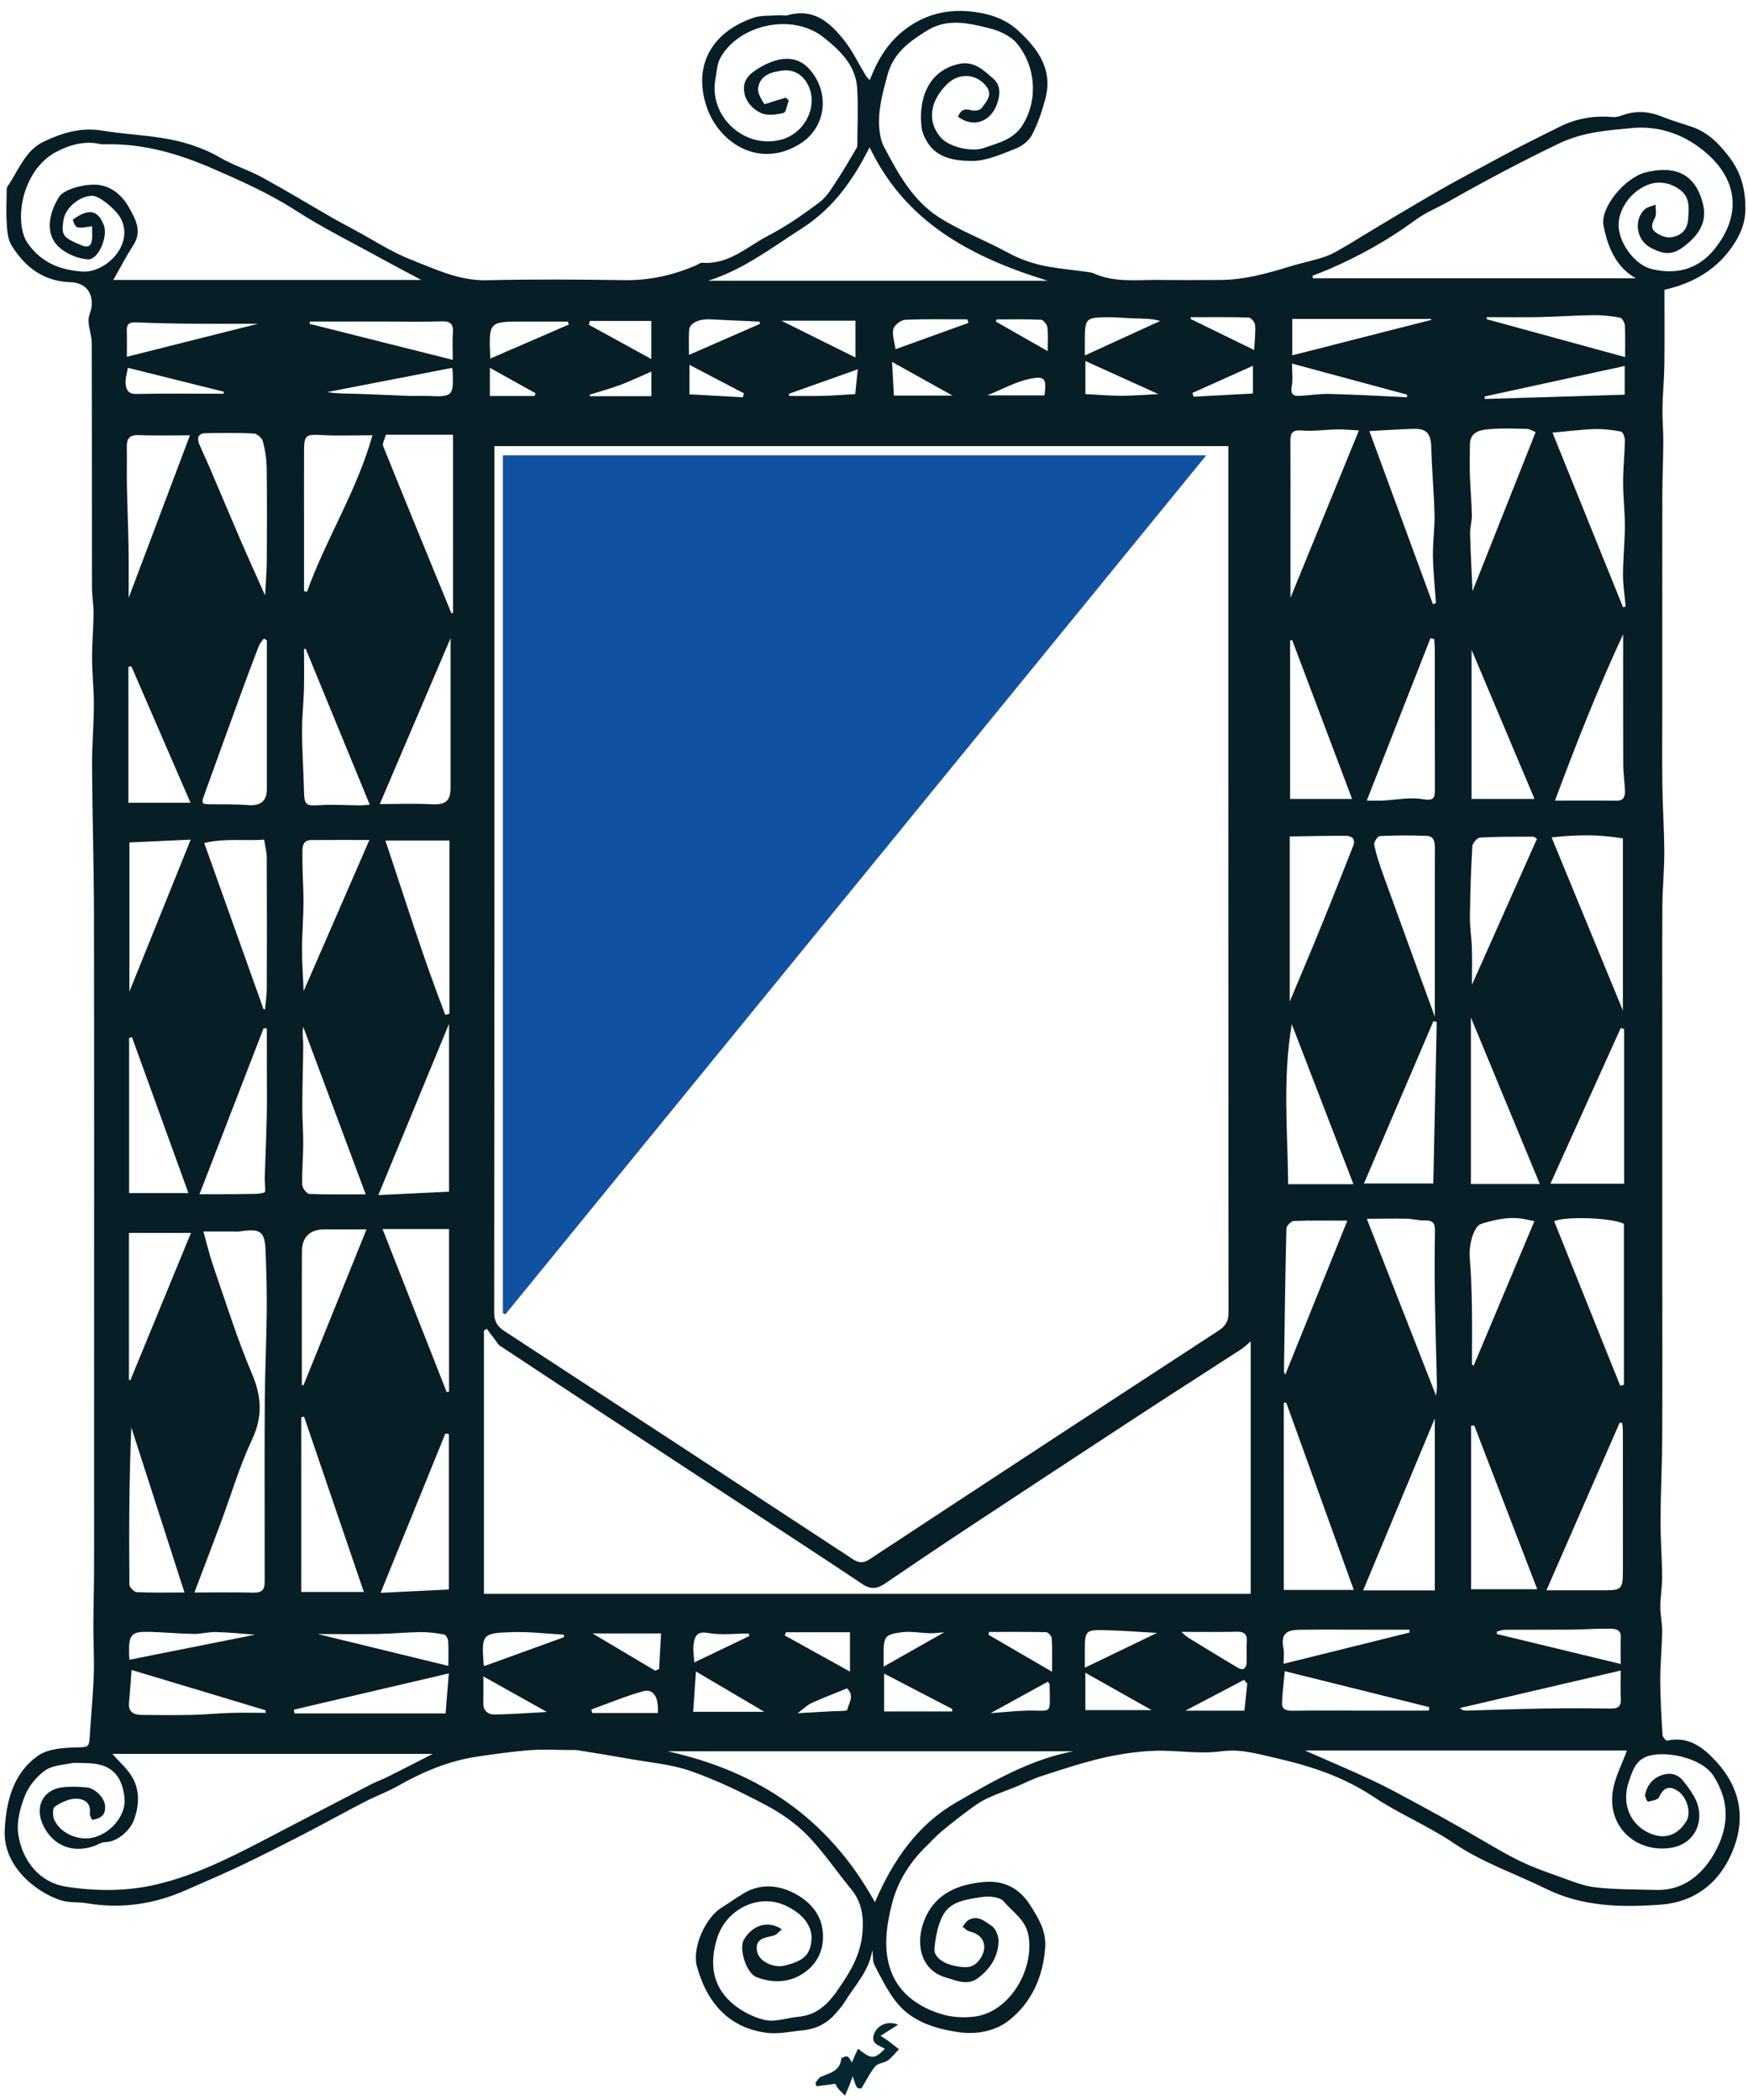
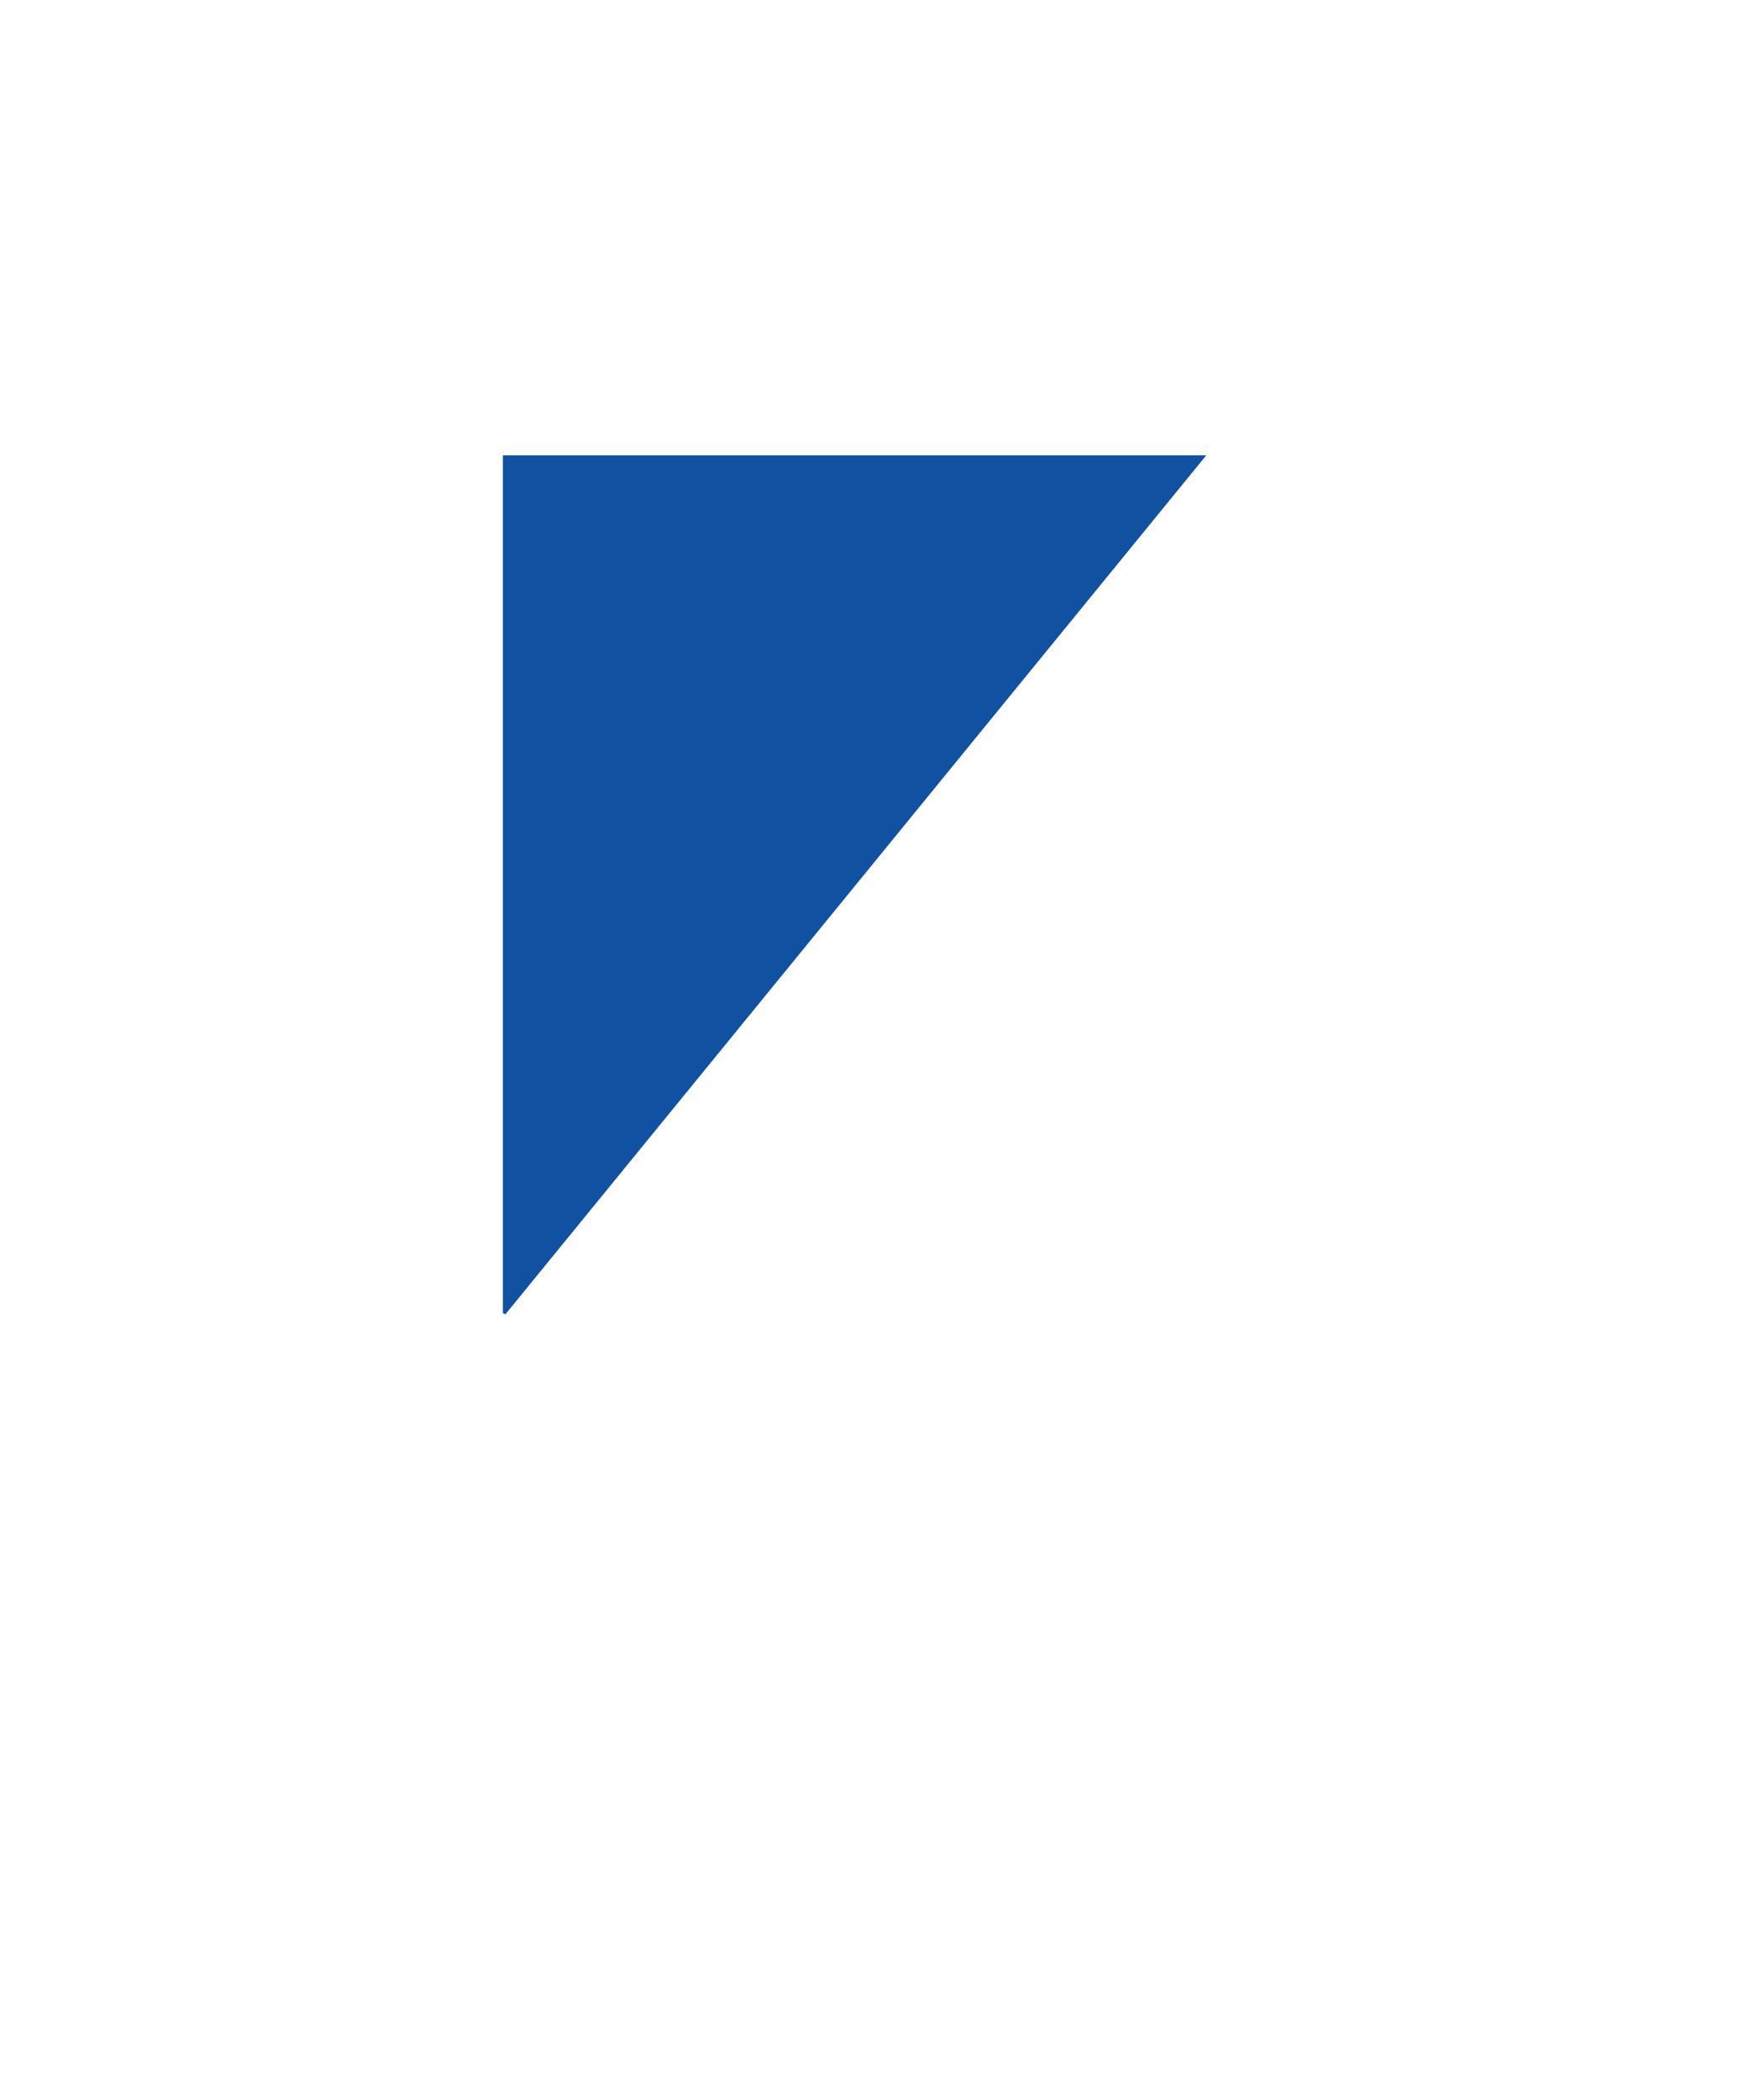
<svg xmlns="http://www.w3.org/2000/svg" width="100%" height="100%" viewBox="0 0 3330 4000" version="1.1" xml:space="preserve" style="fill-rule:evenodd;clip-rule:evenodd;stroke-linejoin:round;stroke-miterlimit:2;">
  <g>
-     <path d="M1989.86,753.133c3.926,-32.254 1.238,-37.6 -28.962,-31.321c-25.971,5.401 -50.204,19.18 -80.329,31.321l109.291,0Zm-470.504,2510.14c25.767,-1.463 46.225,-2.571 66.671,-3.809c9.779,-0.591 27.475,0.13 27.975,-2.425c2.517,-12.77 14.921,-26.766 -0.454,-41.062c-22.267,9.096 -45.05,17.742 -67.2,27.783c-8.296,3.763 -15.129,10.771 -26.992,19.513Zm-586.133,-2562.65l-0,53.662l85.358,0c0.521,-1.77 1.042,-3.545 1.563,-5.325c-27.463,-15.27 -54.925,-30.541 -86.921,-48.337Zm190.017,51.229c0.15,0.934 0.3,1.871 0.454,2.8l117.167,0l-0,-46.929c-21.559,9.371 -39.83,18.225 -58.763,25.292c-19.279,7.191 -39.213,12.629 -58.858,18.837Zm763.9,2511.3c24.204,-1.796 44.541,-3.962 64.937,-4.696c54.338,-1.954 47.988,11.688 47.488,-49.946c-0.009,-1.066 -1.221,-2.12 -3.217,-5.37c-35.096,19.287 -70.233,38.595 -109.208,60.012Zm11.287,-2654.78c-0.396,1.417 -0.787,2.829 -1.183,4.246c31.996,18.225 63.991,36.454 98.571,56.15c-0,-17.913 1.171,-31.892 -0.584,-45.5c-0.691,-5.396 -7.679,-14.025 -12.129,-14.233c-28.171,-1.309 -56.442,-0.663 -84.675,-0.663Zm-471.046,2507.92c-0.275,-1.617 -0.554,-3.23 -0.829,-4.846c-26.229,-0 -53.083,3.492 -78.487,-1.092c-20.875,-3.762 -24.33,7.2 -26.55,20.229c-1.963,11.488 0.583,23.738 1.145,35.971c35.984,-17.271 70.35,-33.766 104.721,-50.262Zm-114.066,-2365.19c34.483,1.883 68.158,3.721 101.829,5.563c0.717,-2.471 1.429,-4.938 2.137,-7.405c-34.087,-17.825 -68.183,-35.649 -103.966,-54.362l-0,56.204Zm189.525,-0.962c0.187,1.341 0.375,2.683 0.562,4.025c21.425,-0 42.863,0.466 64.263,-0.134c21.346,-0.6 42.662,-2.271 61.521,-3.333c1.633,-15.775 2.912,-28.121 4.904,-47.308c-46.671,16.625 -88.963,31.687 -131.25,46.75Zm873.25,2456.53c-2.1,-2.288 -4.205,-4.575 -6.309,-6.862c-35.362,18.579 -70.733,37.162 -111.508,58.587l112.383,0c1.934,-18.396 3.684,-35.058 5.434,-51.725Zm10.783,-2509.97c-40.721,18.292 -78.029,35.05 -115.337,51.809c0.791,2.37 1.587,4.741 2.379,7.116c37.5,-2.021 74.996,-4.037 112.958,-6.079l-0,-52.846Zm-1260.48,2559.52c0.654,2.204 1.312,4.412 1.966,6.616l124.896,0c1.725,-31.037 -8.675,-46.833 -28.562,-41.287c-33.396,9.308 -65.596,22.887 -98.3,34.671Zm556.941,-81.679c39.454,-22.342 76.838,-43.504 115.479,-65.379c-10.15,0.7 -18.649,1.933 -27.12,1.737c-17.742,-0.408 -35.763,-4.029 -53.134,-1.908c-32.833,4.004 -35.229,8.337 -35.225,41.296l0,24.254Zm19.55,-2421.11l111.63,0c-40.23,-22.396 -76.059,-42.341 -115.113,-64.083c1.325,24.341 2.396,44.029 3.483,64.083Zm565.654,-149.225c-0.187,1.075 -0.374,2.15 -0.558,3.229c39.875,19.492 79.742,38.979 121.346,59.317c0.967,-20 2.863,-34.079 1.696,-47.9c-0.438,-5.192 -7.859,-13.867 -12.313,-14.004c-36.695,-1.138 -73.437,-0.642 -110.171,-0.642Zm-1226.76,2656.65c-42.287,-23.654 -80.179,-44.854 -120.925,-67.65c0,19.963 0.263,35.75 -0.079,51.525c-0.3,13.929 9.35,20.971 19.954,20.925c31.579,-0.125 63.142,-2.787 101.05,-4.8Zm803.058,-2645.78c-0.654,-2.246 -1.308,-4.488 -1.962,-6.734c-39.446,0 -78.937,-1.004 -118.304,0.821c-8.192,0.38 -20.946,10.084 -22.667,17.546c-2.683,11.65 2.263,25.063 4.079,38.488c46.138,-16.659 92.496,-33.388 138.854,-50.121Zm362.038,135.587c-46.383,-20.995 -92.388,-41.825 -139.175,-63.008l-0,63.012c23.533,1.18 46.083,3.196 68.629,3.196c22.846,0.005 45.692,-1.983 70.546,-3.2Zm-12.892,2506.68c-44.291,-24.929 -83.67,-47.095 -126.333,-71.108l-0,71.108l126.333,0Zm-746.391,-2640.35c-0.225,-1.467 -0.455,-2.934 -0.675,-4.401c-30.888,-1.4 -61.788,-2.616 -92.663,-4.27c-22.546,-1.209 -40.587,6.829 -41.462,20.408c-1.034,15.958 -0.242,32.033 -0.242,47.271c46.408,-20.279 90.725,-39.642 135.042,-59.008Zm-323.967,-5.734c-0.646,2.429 -1.296,4.854 -1.942,7.283c39.288,21.55 78.575,43.101 119.038,65.296l-0,-72.579l-117.096,0Zm1126.82,2497.08c5.962,5.058 9.096,8.495 12.904,10.833c31.637,19.4 63.229,38.883 95.212,57.696c9.888,5.816 15.855,0.65 16.284,-10.009c0.525,-13.137 -0.559,-26.354 0.345,-39.45c0.992,-14.425 -4.416,-19.671 -19.037,-19.329c-34,0.8 -68.025,0.259 -105.708,0.259Zm-183.775,68.262c46.975,-22.654 90.946,-43.854 137.433,-66.271c-37.067,-1.996 -70.871,-4.817 -104.708,-5.35c-30.342,-0.475 -32.721,3.142 -32.725,34.529l-0,37.092Zm-62.546,7.621c-0,-23.229 0.625,-43.484 -0.504,-63.638c-0.238,-4.233 -6.838,-11.52 -10.646,-11.616c-36.221,-0.888 -72.471,-0.53 -108.713,-0.53c-0.454,1.763 -0.9,3.526 -1.354,5.288c38.584,22.438 77.167,44.875 121.217,70.496Zm-875.375,-72.963c42.417,25.205 80.9,48.071 119.387,70.942c2.5,-1.037 5.004,-2.075 7.509,-3.108c1.171,-21.621 2.341,-43.242 3.67,-67.834l-130.566,0Zm685.596,148.717c-0.159,-1.604 -0.321,-3.204 -0.484,-4.808c-42.387,-22.042 -84.775,-44.084 -129.583,-67.388l0,72.196l130.067,-0Zm-1388.4,-2509.98c0.125,-1.292 0.259,-2.583 0.384,-3.879c-60.767,-15.125 -121.529,-30.259 -182.742,-45.505c-1.6,10.021 -5.05,20.146 -4.283,29.946c0.837,10.738 4.221,20.188 20.166,19.871c55.471,-1.112 110.98,-0.433 166.475,-0.433Zm1071.55,2359.08c-0.87,1.987 -1.737,3.979 -2.608,5.966c40.458,22.43 80.925,44.863 124.346,68.93l-0,-74.896l-121.738,-0Zm-176.962,151.446l135.467,-0c-44.988,-26.509 -86.071,-50.717 -130.246,-76.755c-1.925,28.313 -3.53,51.867 -5.221,76.755Zm-245.713,-142.221c-0.345,-1.559 -0.7,-3.117 -1.045,-4.675c-31.855,-1.763 -63.767,-5.684 -95.551,-4.817c-60.374,1.654 -60.9,3.408 -56.866,62.325c0.029,0.454 0.637,0.867 1.675,2.2c50.379,-18.267 101.083,-36.65 151.787,-55.033Zm413.638,-2507.48c51.825,25.741 97.492,48.433 141.216,70.154l0,-70.154l-141.216,-0Zm578.221,66.2c49.508,-22.634 96.571,-44.154 143.645,-65.675c-17.17,-4.779 -33.254,-4.471 -49.32,-4.867c-16.134,-0.4 -32.259,-2.221 -48.384,-2.171c-44.891,0.142 -45.946,1.458 -45.941,45.875l-0,26.838Zm-1132.58,5.946c51.388,-22.255 100.459,-43.509 149.53,-64.763c-0.617,-1.9 -1.229,-3.8 -1.846,-5.7l-84.804,0c-66.171,0 -66.171,0 -62.88,70.463Zm-687.537,2478.47c82.237,-16.379 162.379,-32.35 239.417,-47.691c-22.467,-1.642 -48.263,-4.334 -74.113,-5.088c-14.221,-0.408 -28.55,3.763 -42.796,3.554c-26.837,-0.404 -53.637,-2.854 -80.475,-3.779c-38.737,-1.337 -43.441,3.529 -42.725,41.992c0.067,3.404 0.421,6.804 0.692,11.012Zm614.787,-2460.77c-79.666,15.466 -158.779,30.829 -237.895,46.187c18.95,3.179 37.575,2.713 56.166,3.279c33.009,1.013 65.992,2.792 99,3.955c12.521,0.445 25.092,-0.392 37.605,0.158c45.695,2 47.729,0.162 46.229,-44.975c-0.092,-2.679 -0.671,-5.342 -1.105,-8.604Zm1819.32,55.929c-0.183,-1.671 -0.371,-3.342 -0.558,-5.013c-71.509,-19.291 -143.021,-38.579 -218.75,-59.008c-0,17.575 1.916,30.825 -0.504,43.237c-2.8,14.346 2.079,19.05 15.07,18.284c19.142,-1.121 38.292,-4.25 57.367,-3.754c49.146,1.275 98.254,4.066 147.375,6.254Zm-1826.52,2416.51c0,-18.158 0.605,-32.616 -0.35,-46.979c-0.304,-4.558 -4.158,-12.087 -7.429,-12.696c-14.708,-2.745 -29.804,-4.829 -44.733,-4.662c-27.05,0.3 -54.067,3.058 -81.125,3.525c-37.946,0.658 -75.917,0.166 -115.179,0.166c83.196,20.275 164.717,40.146 248.816,60.646Zm2240.96,-2476c-90.758,19.779 -178.871,38.984 -266.992,58.188c0.204,1.558 0.404,3.116 0.608,4.675c88.759,-2.717 177.521,-5.429 266.384,-8.146l-0,-54.717Zm-409.642,2412.42c-0.204,-1.788 -0.408,-3.571 -0.616,-5.358l-78.83,-0c-43.595,-0 -87.195,-0.409 -130.783,0.154c-27.75,0.354 -35.033,10.321 -30.096,36.337c1.538,8.092 0.242,16.721 0.242,28.455c80.275,-19.921 160.179,-39.755 240.083,-59.588Zm-2443.78,-2429.94c86.162,-21.683 168.937,-42.516 250.016,-62.916c-43.087,-0 -87.162,0.308 -131.224,-0.096c-34.088,-0.317 -68.184,-1.129 -102.238,-2.533c-12.312,-0.509 -17.112,3.795 -16.692,16.012c0.55,15.838 0.138,31.704 0.138,49.533Zm2845.82,2489.89c-0,-20.283 -0.605,-35.483 0.17,-50.608c0.784,-15.309 -10.679,-16.513 -20.095,-16.629c-25.659,-0.321 -51.334,1.6 -77.013,1.833c-41.162,0.371 -82.337,-0.029 -123.508,0.258c-5.209,0.038 -10.396,2.258 -15.596,3.467c0.054,1.554 0.112,3.108 0.171,4.658c77.487,18.734 154.975,37.463 235.871,57.021Zm-360.467,-2560.25c-0.371,-0.596 -0.738,-1.187 -1.109,-1.779l-264.054,-0l0,69.375c90.996,-23.2 178.08,-45.396 265.163,-67.596Zm-2136.56,3.275c-0.279,1.442 -0.562,2.879 -0.841,4.321c90.171,22.679 180.346,45.362 272.879,68.641c-0,-19.979 -0.904,-35.887 0.25,-51.641c1.179,-16.2 -4.192,-22.213 -21.054,-21.663c-34.688,1.138 -69.438,0.342 -104.158,0.342l-147.076,0Zm2241.7,-8.333c0.071,1.295 0.142,2.583 0.217,3.879c87.625,23.996 175.25,47.996 263.45,72.154c-0,-19.933 0.658,-40.042 -0.429,-60.058c-0.3,-5.4 -5.2,-14.355 -9.188,-15.084c-16.733,-3.046 -33.945,-4.958 -50.95,-4.754c-34.525,0.421 -69.021,3 -103.545,3.717c-33.171,0.687 -66.367,0.146 -99.555,0.146Zm-384.608,2579.05c-1.983,21.633 -4.812,41.679 -5.263,61.775c-0.229,10.421 7.863,13.712 18.551,13.571c43.004,-0.571 86.02,-0.234 129.033,-0.234l131.825,0c0.412,-2.195 0.821,-4.391 1.237,-6.587c-90.633,-22.55 -181.262,-45.104 -275.383,-68.525Zm-1941.63,79.292c0.058,-1.596 0.12,-3.192 0.179,-4.788c-84.509,-25.417 -169.025,-50.833 -255.454,-76.825c-1.846,23.775 -2.988,42.892 -4.904,61.929c-1.796,17.808 8.57,23.471 23.424,23.679c32.042,0.45 64.105,0.68 96.134,-0.012c24.737,-0.534 49.429,-3.079 74.171,-3.842c22.129,-0.679 44.3,-0.141 66.45,-0.141Zm2581.58,-80.55c-104.033,24.27 -205.142,47.858 -306.254,71.445c4.708,4.925 8.554,5.013 12.396,4.909c49.825,-1.363 99.637,-3.196 149.47,-4c41.709,-0.671 83.446,-0.584 125.154,0.091c14.255,0.23 20.325,-4.166 19.459,-19.021c-0.971,-16.541 -0.225,-33.179 -0.225,-53.424Zm-2238.69,81.75c2.159,-26.675 3.954,-48.892 6.167,-76.251c-101.321,23.713 -198.259,46.4 -295.2,69.084c0.412,2.392 0.821,4.779 1.237,7.167l287.796,-0Zm-598.65,-1994.7c-1.862,0.454 -3.721,0.9 -5.583,1.35l-0,258.741l118.337,0c-38.062,-87.787 -75.408,-173.941 -112.754,-260.091Zm-3.646,335.641l0,284.084c39.363,-97.559 77.067,-191.009 116.78,-289.425c-40.93,1.87 -77.817,3.558 -116.78,5.341Zm2676.76,-82.866c-40.321,-95.534 -79.509,-188.375 -119.892,-284.054l-0,284.054l119.892,-0Zm-2677.66,826.625l0,279.904c0.925,0.212 1.846,0.425 2.767,0.637c38.696,-94.079 77.387,-188.154 115.388,-280.541l-118.155,-0Zm105.8,684.895c-35.35,-109.737 -68.304,-212.016 -101.254,-314.291c-4.308,100.383 -4.521,199.837 -3.687,299.287c0.045,5.042 8.929,14.088 14.025,14.329c29.296,1.388 58.691,0.675 90.916,0.675Zm2571.62,-707.216c-5.329,-1.125 -9.996,-2.034 -14.629,-3.096c-29.783,-6.842 -58.671,-0.667 -86.671,8.192c-14.871,4.704 -23.904,41.154 -21.788,65.079c2.713,30.529 3.492,61.271 4.025,91.937c0.642,37.034 0.155,74.08 0.155,111.125c1.112,0.509 2.22,1.021 3.337,1.53c38.35,-91.18 76.7,-182.359 115.571,-274.767Zm-356.292,-1.075c-38.545,-0 -70.37,-0.654 -102.112,0.671c-5.059,0.212 -13.867,9.233 -13.996,14.35c-2.233,90.425 -3.425,180.866 -4.633,271.312c-0.042,3.109 2.133,6.25 2.433,7.075c38.825,-96.296 77.833,-193.029 118.308,-293.408Zm-2207.82,-52.463c-35.954,-99.295 -71.75,-198.15 -107.546,-297c-1.804,0.571 -3.604,1.134 -5.409,1.7l0,295.3l112.955,0Zm2568.99,-674.72c-1.954,-1.138 -4.771,-4.205 -7.583,-4.196c-33.6,0.075 -67.238,-0.146 -100.746,1.783c-5.429,0.312 -14.396,10.45 -14.746,16.454c-2.6,44.767 -4.025,89.629 -4.558,134.479c-0.234,19.809 3.05,39.634 3.671,59.48c0.687,22.008 0.158,44.05 0.158,69.887c42.333,-95.021 82.904,-186.087 123.804,-277.887Zm-2349.39,289.874c41.75,-95.983 83.05,-190.937 125.133,-287.691c-37.512,-0 -74.1,-0.275 -110.679,0.112c-18.663,0.196 -16.704,16.346 -16.875,27.088c-0.479,30.446 2.137,60.929 2.05,91.391c-0.088,30.017 -2.779,60.021 -2.863,90.034c-0.066,25.204 1.975,50.416 3.234,79.066Zm-3.513,750.75c1.079,-0.045 2.158,-0.095 3.233,-0.145c39.659,-98.046 79.317,-196.092 119.996,-296.65c-29.6,-0 -55.175,-0.088 -80.75,0.025c-26.666,0.112 -42.166,14.487 -42.312,41.583c-0.454,85.058 -0.167,170.125 -0.167,255.187Zm-330.029,-1499.39c38.662,-102.554 77.837,-206.479 116.829,-309.904c-36.241,-0 -67.062,0.916 -97.792,-0.35c-17.85,-0.734 -22.758,7.158 -22.462,22.971c0.454,24.241 -0.271,48.504 0.204,72.749c0.779,39.78 2.459,79.542 3.117,119.325c0.529,32.059 0.104,64.13 0.104,95.209Zm337.258,96.525c-1.021,0.325 -2.046,0.65 -3.066,0.975c-0,25.658 0.537,51.329 -0.15,76.967c-0.717,26.783 -3.846,53.541 -3.705,80.299c0.205,37.171 2.867,74.33 3.73,111.509c0.658,28.458 3.287,30.054 30.937,28.291c24.971,-1.591 50.158,0.288 75.25,0.409c6.342,0.033 12.688,-0.8 19.163,-1.25c-41.671,-101.379 -81.913,-199.288 -122.159,-297.2Zm1879.38,-16.367c-1.308,0.229 -2.62,0.463 -3.929,0.688l0,301.875l118.038,-0c-38.883,-103.105 -76.5,-202.834 -114.109,-302.563Zm463.821,-396.146c-5.579,-2.15 -11.012,-5.937 -16.541,-6.079c-23.83,-0.6 -47.821,-1.641 -71.488,0.442c-17.575,1.55 -37.1,4.858 -37.241,29.9c-0.113,19.496 -0.567,39.016 0.07,58.487c0.817,24.925 3.179,49.809 3.667,74.73c0.233,12.162 -3.608,24.412 -3.296,36.562c0.929,36.771 2.988,73.508 4.546,108.883c39.179,-98.658 79.396,-199.954 120.283,-302.925Zm-2228.72,1451.89c-40.312,-108.033 -79.675,-213.517 -119.033,-318.996c-2.254,12.113 0.025,23.392 -0.038,34.658c-0.212,38.625 -1.658,77.246 -1.812,115.875c-0.096,23.896 1.975,47.8 1.842,71.696c-0.146,26.142 -2.629,52.3 -1.971,78.4c0.158,6.233 8.529,17.333 13.5,17.554c35.083,1.534 70.262,0.813 107.512,0.813Zm158.434,456.437c-2.25,-0.245 -4.496,-0.491 -6.746,-0.737c-40.842,100.404 -81.688,200.808 -123.383,303.308c43.904,-2.133 85.675,-4.167 130.129,-6.325l-0,-296.246Zm1753.55,-1910.29c41.15,112.066 81.104,220.875 121.058,329.683c1.9,-0.708 3.8,-1.408 5.7,-2.113c-2.012,-30.008 -5.175,-59.995 -5.679,-90.029c-0.446,-26.154 3.633,-52.4 2.996,-78.541c-1.042,-43.075 -5.15,-86.08 -6.242,-129.154c-0.604,-24.063 -8.583,-34.767 -32.837,-34.134c-26.713,0.696 -53.392,2.634 -84.996,4.288Zm-2106.47,1101.79c0.896,-0.216 1.788,-0.433 2.684,-0.654c1.137,-13.058 3.22,-26.117 3.266,-39.179c0.3,-83.221 0.338,-166.446 -0.071,-249.663c-0.054,-11.091 -3.121,-22.166 -4.912,-34.054c-38.917,2.821 -75.788,-3.17 -114.15,6.434c38.641,108.258 75.912,212.691 113.183,317.116Zm348.65,728.621c1.521,-0.216 3.042,-0.429 4.563,-0.646l-0,-309.833l-126.696,-0c41.996,106.754 82.067,208.617 122.133,310.479Zm1610.03,-700.546c-17.829,102.346 -7.791,204.555 -6.971,304.659l124.375,-0c-39.775,-103.213 -78.587,-203.934 -117.404,-304.659Zm-3.937,-43.02c20.554,-49.238 40.429,-95.9 59.55,-142.876c20.825,-51.154 41.037,-102.562 61.333,-153.929c5.029,-12.737 -2.604,-18.987 -13.525,-19.087c-34.875,-0.325 -69.767,0.658 -107.358,1.175l-0,314.717Zm-1948.65,51.17c-2.021,-0.279 -4.042,-0.554 -6.063,-0.837c-40.508,104.846 -81.012,209.696 -122.237,316.396c15.296,-0 30.266,0.046 45.237,-0.013c14.767,-0.058 29.538,-0.025 44.3,-0.391c11.575,-0.288 23.733,0.629 34.296,-2.942c2.721,-0.921 0.396,-16.75 0.392,-25.738c-0,-0.691 -0.005,-1.387 0.016,-2.079c1.346,-39.358 3.075,-78.708 3.917,-118.083c0.633,-29.663 0.138,-59.35 0.142,-89.025l-0,-77.288Zm0.012,-739.491c-1.908,-1.109 -3.816,-2.213 -5.721,-3.321c-3.137,4.516 -7.295,8.629 -9.246,13.612c-10.579,27.063 -20.833,54.255 -30.791,81.55c-25.221,69.121 -50.258,138.304 -75.221,207.521c-1.167,3.238 -2.054,7.463 -0.883,10.338c0.712,1.75 5.612,2.42 8.654,2.491c25.796,0.592 51.692,-0.316 77.358,1.725c23.417,1.859 35.834,-7.266 35.85,-30.416c0.013,-24.375 0,-48.75 0,-73.125l0,-210.375Zm70.875,1478.75c-1.783,0.4 -3.571,0.8 -5.354,1.196l-0,332.766l119.267,0c-38.321,-112.341 -76.117,-223.154 -113.913,-333.962Zm-0.037,-1572.53c1.854,0.546 3.708,1.092 5.558,1.633c36.075,-100.925 95.092,-192.083 124.817,-298.421c-34.784,0 -66.684,1.421 -98.396,-0.433c-27.413,-1.604 -31.717,0.279 -31.9,28.092c-0.283,42.975 -0.079,85.95 -0.079,128.929l-0,140.2Zm2009.57,-305.971c-15.212,-0.767 -28.545,-2.167 -41.85,-1.946c-22.37,0.367 -44.904,3.909 -67.029,2.058c-17.445,-1.462 -21.729,4.459 -21.637,19.809c0.3,51.991 0.112,103.992 0.112,155.987l0,142.9c43.975,-107.512 86.155,-210.629 130.404,-318.808Zm213.346,1118.2l0,317.212l131.284,0c-43.542,-105.204 -86.309,-208.541 -131.284,-317.212Zm-69.916,-720.858c-2.392,-0.488 -4.78,-0.979 -7.163,-1.467c-39.929,101.796 -79.862,203.587 -121.296,309.225c13.871,0 21.967,0.313 30.038,-0.063c25.654,-1.183 52.029,-6.908 76.729,-2.679c21.792,3.725 23.117,-2.87 23.038,-19.887c-0.388,-88.758 -0.155,-177.521 -0.23,-266.283c-0.008,-6.284 -0.729,-12.563 -1.116,-18.846Zm1.166,719.337l0,-46.275c0,-91.158 -0.087,-182.317 0.109,-273.475c0.025,-11.912 -0.829,-24.096 -15.296,-24.692c-29.804,-1.233 -59.725,-1.07 -89.513,0.363c-4.096,0.2 -11.808,11.779 -10.787,16.6c4.012,18.958 10.146,37.571 16.742,55.867c32.058,88.871 64.52,177.6 98.745,271.612Zm75.125,778.654c-1.995,0.18 -4,0.363 -5.995,0.546l-0,311.388l126.029,-0c-39.571,-102.834 -79.8,-207.384 -120.034,-311.934Zm-77.987,-460.962c2.204,-103.908 4.358,-205.775 6.517,-307.642c-2.096,-0.533 -4.192,-1.071 -6.284,-1.608c-43.737,102.196 -87.471,204.392 -132.35,309.25l132.117,-0Zm-2225.51,-1120.1c1.237,-23.788 3.079,-44.246 3.22,-64.712c0.413,-59.317 0.629,-118.65 -0.171,-177.959c-0.224,-16.883 -2.791,-34.079 -7.108,-50.383c-1.696,-6.417 -10.904,-15.042 -17.071,-15.363c-30.533,-1.587 -61.191,-1.012 -91.8,-0.612c-13.883,0.179 -17.462,8.491 -12.587,20.425c5.825,14.254 12.671,28.096 18.729,42.266c20.521,48.009 40.688,96.163 61.379,144.096c14.15,32.771 28.958,65.263 45.409,102.242Zm218.52,397.367c32.696,-0 65.338,-1.317 97.813,0.408c27.229,1.45 37.033,-5.467 37.037,-32.188l0,-284.17c-45.312,106.171 -90.166,211.258 -134.85,315.95Zm2012.3,1127.02c0.9,-9.929 1.754,-14.437 1.65,-18.92c-1.283,-56.009 -3.108,-112.009 -3.966,-168.025c-0.655,-42.534 -0.588,-85.092 0.124,-127.625c0.242,-14.525 -4.679,-19.813 -19.254,-19.321c-11.466,0.387 -23.016,-3.088 -34.558,-3.296c-24.958,-0.454 -49.933,0.083 -75.983,0.229c44.775,114.304 87.3,222.879 131.987,336.958Zm-1880.36,-388.704l-0,-319.766c-45.913,111.216 -89.684,217.237 -134.721,326.333c46.4,-2.262 88.337,-4.304 134.721,-6.567Zm1741.43,759.513l136.483,-0l0,-327.575c-46.292,111.108 -90.896,218.162 -136.483,327.575Zm497.121,-1069.47c-2.146,-0.571 -4.292,-1.142 -6.434,-1.717c-44.5,98.546 -89,197.104 -133.937,296.604l140.371,0l-0,-294.887Zm-1.838,-751.779c-47.504,101.983 -89.012,207.35 -129.883,316.875c43.717,-0 80.408,-0.388 117.092,0.2c13.725,0.225 16.529,-8.08 16.258,-18.271c-0.438,-16.65 -3.225,-33.254 -3.3,-49.888c-0.363,-83.204 -0.167,-166.408 -0.167,-248.916Zm-131.375,1118.08c42.425,105.675 84.142,209.596 125.863,313.513c2.32,-0.646 4.637,-1.296 6.954,-1.946l-0,-306.588c-20.638,-11.425 -110.967,-15.079 -132.817,-4.979Zm-2226.56,-725.221c37.491,112.521 72.187,223.521 114.008,332.017c2.667,-0.675 5.333,-1.354 8,-2.029l0,-329.988l-122.008,0Zm2357.47,-3.95c-45.446,-7.887 -88.975,-7.229 -135.821,-1.933c46.121,111.987 90.671,220.179 135.821,329.817l-0,-327.884Zm-134.142,-772.887c44.854,111.021 89.6,221.775 134.346,332.529c1.683,-0.517 3.362,-1.029 5.05,-1.55c-1.804,-20.204 -5.1,-40.421 -5.059,-60.621c0.067,-30.942 3.426,-61.871 3.53,-92.808c0.091,-27.567 -3.363,-55.142 -3.355,-82.713c0.009,-26.733 2.913,-53.458 3.409,-80.204c0.108,-5.767 -3.846,-16.029 -7.334,-16.679c-16.695,-3.121 -33.933,-5.284 -50.87,-4.713c-25.996,0.875 -51.9,4.267 -79.717,6.759Zm-11.521,2205.03c40.946,-0 76.104,0.004 111.258,-0c31.546,-0.005 34.3,-2.809 34.388,-35.725c0.079,-27.809 0.017,-55.613 0.017,-83.421c-0,-61.667 0.029,-123.325 -0.059,-184.992c-0.008,-4.833 -0.845,-9.662 -1.296,-14.5c-1.562,-0.3 -3.125,-0.604 -4.683,-0.908c-45.412,103.925 -90.816,207.846 -139.625,319.546Zm-2210.82,-2201.06c-2.334,8.784 -7.301,16.567 -5.296,21.538c42.841,106.317 86.466,212.316 129.937,318.379c1.046,-0.175 2.092,-0.346 3.138,-0.517l-0,-339.4l-127.779,0Zm1715.28,1844.02c-1.604,-0.196 -3.213,-0.391 -4.821,-0.591l-0,356.904l133.321,-0c-42.684,-118.363 -85.592,-237.338 -128.5,-356.313Zm-2080.08,361.204c40.126,0 76.309,-0.687 112.442,0.325c15.304,0.429 21.425,-5.321 21.358,-19.854c-0.112,-25.112 -0.02,-50.221 -0.016,-75.333c0.021,-91.121 -0.438,-182.242 0.237,-273.358c0.409,-55.546 3.171,-111.076 3.713,-166.626c0.371,-38.237 -0.683,-76.52 -2.167,-114.737c-1.508,-38.746 -9.054,-43.958 -49.875,-38.112c-4.766,0.683 -9.704,0.154 -14.562,0.158c-17.784,0.008 -35.571,-0 -54.05,-0c6.854,24.204 11.883,45.925 19.137,66.867c23.709,68.395 45.258,137.77 73.475,204.287c18.638,43.929 20.438,81.775 -0.162,125.588c-23.542,50.062 -39.196,103.812 -58.559,155.854c-16.062,43.162 -32.533,86.17 -50.971,134.941Zm1625.53,-2498.55c-146.963,-45.154 -271.571,-112.146 -339.321,-254.212c-31.708,62.675 -69.088,116.166 -129.5,154.833c-57.071,36.538 -110.621,78.037 -177.879,99.379l646.7,0Zm48.775,2801.02l-772.938,-0c171.284,37.929 305.334,125.821 394.992,287.417c34.713,-80.438 80.925,-147.225 154.471,-189.759c70.621,-40.841 141.291,-82.125 223.475,-97.658Zm-1242.03,-2802.51c-26.401,-14.088 -48.7,-25.65 -70.692,-37.78c-56.942,-31.412 -115.521,-60.312 -170.079,-95.441c-50.034,-32.213 -103.605,-55.809 -157.542,-79.275c-65.429,-28.475 -133.075,-47.95 -205.438,-45.833c-2.741,0.079 -5.583,-0.021 -8.245,-0.621c-30.159,-6.788 -59.584,2.262 -84.071,15.245c-48.267,25.596 -74.5,91.484 -64.538,146.576c1.634,9.024 4.85,18.525 9.946,26.033c25.004,36.804 60.713,52.092 104.804,55.079c45.113,3.054 100.038,-52.288 72.775,-101.983c-8.562,-15.609 -39.758,-42.746 -54.4,-42.313c-24.537,0.738 -50.641,23 -54.266,46.279c-4.534,29.146 -1.021,33.379 34.1,47.842c11.854,4.875 18.479,2.633 20.07,-9.812c1.08,-8.48 0.205,-17.213 0.205,-26.371c-30.334,4.95 -30.605,4.841 -36.721,-12.334c30.008,-22.208 47.987,-19.02 59.271,10.505c8.258,21.608 -10.68,66.666 -30.738,65.041c-19.458,-1.579 -41.946,-11.054 -55.954,-24.508c-23.621,-22.688 -20.438,-59.717 1.329,-94.479c9.779,-15.617 53.042,-26.284 76.367,-22.717c28.279,4.325 46.266,23.554 57.754,44.329c10.746,19.446 24.587,43.158 8.163,68.813c-14.296,22.333 -26.534,45.975 -38.934,67.725c191.596,-0.013 386.954,-0.013 586.834,-0.013l-0,0.013Zm-627.58,2933.11c-1.683,-4.887 -4.446,-8.779 -3.979,-12.229c2.863,-21.113 -12.204,-28.396 -27.058,-28.038c-13.629,0.338 -28.363,7.317 -39.888,15.301c-4.296,2.979 -3.991,18.629 -0.421,25.841c13.288,26.863 48.771,40.525 77.321,31.933c33.813,-10.179 59.4,-44.162 56.129,-74.541c-4.958,-46.075 -27.82,-66.338 -74.85,-66.338c-9.025,0 -18.333,-1.421 -27.02,0.304c-17.079,3.392 -36.863,4.384 -49.904,14c-16.088,11.859 -30.892,29.75 -38.146,48.221c-8.955,22.796 -16.067,49.871 -12.45,73.321c7.87,51.013 40.566,91.358 90.604,99.408c52.65,8.471 109.596,9.105 161.587,-1.675c74.534,-15.454 144.146,-49.541 212.038,-84.991c69.691,-36.388 139.425,-72.696 209.241,-108.85c9.609,-4.975 19.992,-8.438 29.667,-13.296c31.996,-16.075 63.825,-32.467 86.409,-43.987l-610.238,-0c13.571,15.758 29.725,29.258 38.958,46.466c13.713,25.558 11.988,53.425 1.363,81.063c-6.871,17.883 -29.317,38.05 -48.983,40.062c-4.692,0.479 -9.867,0.483 -13.905,2.521c-45.129,22.771 -90.571,8.758 -110.562,-36.867c-14.621,-33.375 1.341,-65.179 37.687,-69.558c15.125,-1.821 30.771,-1.358 45.984,0.1c16.904,1.617 33.904,19.821 35.404,34.433c1.758,17.096 -6.779,25 -24.988,27.392l0,0.004Zm2310.87,-132.058c45.975,20.258 88.092,37.929 129.404,57.316c29.742,13.963 58.563,29.942 87.525,45.521c27.392,14.729 54.525,29.938 81.596,45.25c35.234,19.925 69.592,41.559 105.667,59.805c26.462,13.383 54.817,23.241 82.829,33.283c21.967,7.875 44.317,17.05 67.171,19.554c38.254,4.196 77.033,3.871 115.612,4.842c51.738,1.304 87.446,-30.146 109.78,-69.271c26.387,-46.213 32.249,-95.663 -1.271,-147.892c-23.234,-36.196 -95.642,-49.221 -127.467,-36.783c-22,8.604 -27.071,28.033 -33.913,47.812c-12.833,37.088 -1.041,75.05 31.655,94.034c31.345,18.204 60.596,10.837 78.47,-19.767c8.917,-15.267 1.03,-44.596 -16.424,-56.479c-16.321,-11.113 -27.763,-6.796 -36.159,11.833c-2.308,5.117 -13.587,6.633 -21.079,8.359c-0.875,0.204 -6.375,-9.388 -5.454,-13.475c4.137,-18.434 15.2,-31.959 33.7,-37.663c15.171,-4.679 28.837,-0.967 38.95,11.579c7.233,8.967 14.104,18.379 19.925,28.304c24.487,41.763 5.562,90.634 -41.571,98.892c-63.037,11.054 -121.429,-34.804 -112.946,-104.592c3.367,-27.712 18.021,-54.05 27.338,-80.462l-613.338,-0Zm630.625,-2804.15c-37.741,-20.913 -53.783,-59.05 -61.821,-100.442c-6.716,-34.558 40.996,-91.904 81.038,-101.575c55.212,-13.337 94.171,2.663 108.387,60.313c8.85,35.896 -9.579,60.933 -36.979,81.6c-20.225,15.254 -36.812,16.108 -63.787,1.091c-25.488,-14.183 -31.696,-50.596 -11.167,-71.571c5.187,-5.304 14.338,-6.733 21.663,-9.937c-0.234,8.646 2.341,18.829 -1.363,25.583c-5.683,10.363 -8.479,19.946 0.971,26.942c7.817,5.788 19.146,10.921 28.275,9.988c18.887,-1.926 32.458,-12.98 34.05,-33.963c1.504,-19.896 4.254,-40.625 -13.658,-55.262c-18.43,-15.071 -42.346,-18.792 -62.405,-11.138c-35.02,13.363 -57.187,49.204 -56.32,78.196c0.999,33.35 30.687,74.387 62.612,82.321c44.433,11.041 87.675,2.675 120.537,-38.342c47.238,-58.946 47.8,-125.388 -13.745,-180.55c-39.584,-35.483 -89.963,-54.45 -142.4,-49.6c-46.913,4.342 -94.221,7.433 -140.104,29.329c-71.7,34.213 -141.421,71.463 -210.392,110.513c-21.196,12 -44.346,21.204 -63.771,35.525c-51.213,37.766 -106.2,68.354 -164.396,93.545c-10.325,4.476 -20.904,8.338 -31.367,12.488c0.238,1.633 0.48,3.287 0.713,4.933l615.442,0l-0.009,0.004l-0.004,0.009Zm-733.971,2024.86c-8.129,6.842 -12.354,11.238 -17.333,14.471c-65.529,42.504 -131.363,84.542 -196.729,127.296c-110.333,72.175 -220.492,144.617 -330.513,217.271c-51.045,33.704 -101.7,68 -152.296,102.379c-14.47,9.833 -26.8,11.6 -42.82,0.888c-83.588,-55.892 -167.946,-110.621 -252.038,-165.751c-84.566,-55.437 -169.179,-110.816 -253.696,-166.329c-61.908,-40.658 -123.72,-81.466 -185.479,-122.35c-2.429,-1.604 -3.966,-4.612 -5.8,-7.058c-6.191,-8.258 -12.329,-16.554 -18.483,-24.837c-1.85,1.195 -3.696,2.391 -5.542,3.587l0,501.271l1460.73,-0l0,-480.838Zm-1440.77,-1705.33l-0,24.879c-0,541.596 0.104,1083.19 -0.45,1624.78c-0.021,17.617 5.758,27.146 20.025,36.446c221.15,144.154 442.008,288.763 662.662,433.679c12.108,7.951 20.4,8.496 33.008,0.192c221.092,-145.491 442.471,-290.546 664.184,-435.075c13.908,-9.066 19.096,-18.275 19.087,-34.833c-0.446,-542.283 -0.366,-1084.58 -0.366,-1626.86l-0,-23.208l-1398.15,0Zm560.791,-658.054c-3.275,8.233 -5.141,22.383 -10.091,23.562c-13.75,3.275 -30.875,5.659 -42.821,0.113c-17.934,-8.321 -32.338,-25.15 -32.5,-46.708c-0.154,-20.826 16.558,-32.155 32.804,-41.409c38.333,-21.841 70.683,-20.354 92.896,5.584c39.467,46.1 29.517,110.479 -18.025,140.616c-78.625,49.834 -156.033,-1.85 -178.788,-70.012c-25.579,-76.655 7.642,-141.446 89.213,-169.546c14.471,-4.984 31.212,-3.496 46.929,-4.688c6.212,-0.466 12.883,1.321 18.688,-0.291c50.504,-14.017 81.616,15.233 108.783,50.058c14.425,18.488 24.754,40.179 36.896,60.454c2.804,4.688 5.429,9.488 10.533,12.938c15.387,-40.938 36.092,-73.384 69.242,-97.888c35.791,-26.454 75.9,-36.546 119.008,-32.9c34.054,2.879 67.483,12.433 93.392,36.042c37.82,34.458 67.375,74.1 52.816,129.841c-6.237,23.876 -14.316,47.805 -25.633,69.601c-5.912,11.383 -19.333,21.599 -31.671,26.358c-26.842,10.35 -55.212,23.417 -82.875,23.233c-32.612,-0.216 -69.275,-4.916 -87.812,-40.992c-3.313,-6.441 -6.679,-13.387 -7.646,-20.429c-6.917,-50.275 8.021,-108.875 69.925,-123.191c29.625,-6.859 47.992,12.004 66.308,27.796c14.209,12.245 13.767,30.404 6.834,49.175c-12.367,33.491 -45.246,45.079 -74.113,23.279c4.825,-11.742 11.725,-16.471 25.433,-12.205c5.854,1.83 16.954,-0.058 19.834,-4.258c8.258,-12.058 21.925,-24.491 8.566,-41.616c-18.683,-23.959 -51.825,-26.013 -73.954,-4.451c-33.662,32.805 -38.741,71.113 -13.433,101.338c16.187,19.338 59.492,28.992 83.283,20.721c28.267,-9.821 57.454,-16.488 74.504,-45.25c30.117,-50.8 22.055,-113.788 -12.679,-154.621c-12.037,-14.154 -33.337,-23.558 -52.121,-28.188c-39.183,-9.658 -79.8,-19.383 -118.187,4.476c-33.6,20.887 -64.275,42.329 -75.717,85.404c-9.117,34.304 -18.621,67.612 -15.179,103.158c1.075,11.083 3.488,22.875 8.608,32.592c26.755,50.787 54.854,102.291 104.042,134.012c41.017,26.454 87.838,43.742 130.9,67.254c25.413,13.879 51.875,22.85 79.925,27.592c24.337,4.117 48.962,6.521 73.442,9.829c3.95,0.533 8.058,1.263 11.658,2.871c40.742,18.213 83.892,11.613 126.267,12.271c38.187,0.592 76.387,0.262 114.579,0.087c45.496,-0.208 88.712,-12.187 131.75,-25.446c23.175,-7.141 47.237,-11.616 70.029,-19.737c15.408,-5.492 29.358,-15.129 43.85,-23.117c5.921,-3.271 11.504,-7.141 17.296,-10.637c25.933,-15.659 51.808,-31.392 77.854,-46.854c26.629,-15.804 53.375,-31.405 80.167,-46.93c12.25,-7.091 24.666,-13.887 37.116,-20.612c35.571,-19.213 71.046,-38.592 106.834,-57.371c26.775,-14.05 53.971,-27.296 80.995,-40.871c31.776,-15.958 65.375,-21.829 100.767,-18.77c5.667,0.487 11.921,-0.646 17.288,-2.671c26.075,-9.85 51.396,-8.688 77.179,1.795c18.733,7.621 38.367,13.005 57.504,19.65c31.083,10.796 52.138,32.563 71.788,58.655c22.362,29.687 30.016,61.67 29.92,97.17c-0.062,23.68 -7.075,44.113 -20.108,64.721c-31.479,49.784 -76.783,76.634 -134.113,89.738c0,47.712 0.451,95.833 -0.179,143.95c-0.345,26.887 -3.133,53.75 -3.587,80.641c-0.375,21.775 1.704,43.588 1.6,65.38c-0.163,33.65 -1.763,67.296 -1.871,100.95c-0.283,88.721 -0.096,177.441 -0.096,266.166l0,138.584c0,49.5 -0.533,99.012 0.163,148.504c0.6,42.162 3.57,84.3 3.687,126.458c0.096,34.629 -3.408,69.258 -3.654,103.9c-0.588,82.629 -0.187,165.275 -0.187,247.913l-0,447.046c-0,106.445 0.374,212.899 -0.163,319.349c-0.258,51.275 -2.992,102.538 -3.179,153.817c-0.133,36.254 2.758,72.513 3.046,108.779c0.15,18.942 -3.35,37.905 -3.45,56.867c-0.084,15.683 3.695,31.4 3.475,47.067c-0.455,31.079 -3.625,62.137 -3.563,93.204c0.075,34.675 2.2,69.362 4.258,104c0.238,3.996 6.567,11.429 8.671,10.962c41.38,-9.2 69.642,13.409 94.292,40.496c42.442,46.642 55.596,101.538 33.858,161.384c-23.591,64.925 -71.787,105.458 -140.145,110.491c-73.763,5.429 -148.446,4.292 -217.863,-29.85c-58.888,-28.962 -122.563,-50.583 -176.233,-87.058c-49.371,-33.55 -104.188,-55.75 -153.184,-88.533c-56.162,-37.571 -119.387,-58.675 -183.725,-73.167c-33.883,-7.638 -68.225,-18.771 -106.312,-13.421c-41.821,5.871 -85.45,-2.617 -128.138,-0.95c-33.05,1.287 -66.4,6.283 -98.646,13.796c-39.404,9.179 -77.962,22.2 -116.549,34.604c-15.896,5.104 -30.846,13.117 -46.367,19.479c-18.596,7.617 -37.696,14.109 -55.892,22.563c-11.542,5.358 -22.317,12.758 -32.6,20.371c-18.621,13.787 -36.95,28.016 -54.75,42.841c-10.316,8.592 -19.325,18.75 -29,28.125c-31.241,30.292 -54.266,67.134 -64.921,108.1c-10.97,42.213 -17.754,88.304 -2.016,130.346c16.033,42.817 53.329,68.387 96.325,81.425c19.896,6.029 42.812,7.225 63.525,4.442c63.704,-8.554 110.558,-84.138 102.641,-149.425c-4.183,-34.505 -30.075,-48.13 -47.491,-69.429c-7.167,-8.755 -28.134,-11.005 -41.625,-8.817c-28.017,4.558 -60.334,7.025 -75.213,35.987c-9.571,18.621 -13.596,41.109 -15.604,62.288c-1.563,16.592 18.238,30.033 44.196,33.996c14.962,2.283 28.591,3.912 40.767,-11.563c15.766,-20.05 14.9,-47.467 -18.992,-55.412c-4.608,-1.084 -8.363,-5.784 -12.513,-8.804c3.696,-4.234 6.638,-9.759 11.238,-12.471c18.041,-10.617 32.179,3.212 44.746,11.429c7.708,5.037 13.045,19.808 12.658,29.954c-1.092,28.821 -16,51.675 -38.95,68.912c-20.071,15.067 -40.963,4.967 -60.463,-0.633c-53.424,-15.35 -58.604,-71.237 -40.758,-112.533c21.504,-49.779 65.471,-65.267 111.717,-69.65c33.941,-3.217 65.658,8.012 88.204,43.204c16.587,25.887 30.979,50.283 29.158,80.1c-3.408,55.917 -25.666,106.188 -69.275,140.442c-25.904,20.35 -62.208,27.55 -97.45,22.037c-46.125,-7.212 -89.95,-21.016 -119.316,-60.137c-15.704,-20.921 -27.659,-44.863 -39.538,-68.338c-3.796,-7.5 -1.917,-17.866 -3.983,-26.921c-5.979,39.521 -33.617,67.075 -53.013,98.88c-4.233,6.937 -9.8,13.112 -15.104,19.333c-17.062,20 -37.517,31.466 -64.925,33.95c-23.462,2.125 -45.591,7.992 -70.383,4.35c-47.458,-6.971 -82.471,-30.134 -106.763,-69.629c-10.512,-17.105 -18.137,-36.625 -23.633,-56.029c-10.033,-35.426 15.754,-93.567 47.508,-112.934c13.9,-8.479 27.079,-18.137 41.004,-26.562c34.526,-20.88 71.167,-15.371 102.326,2.658c22.812,13.196 43.925,34.642 48.137,65.167c5.163,37.421 -8.813,67.504 -39.813,86.483c-26.291,16.088 -56.883,16.358 -85.941,5.038c-19.45,-7.576 -34.05,-54.526 -23.7,-71.692c16.879,-28.029 46.525,-36.929 72.146,-19.25c-5.609,4.437 -10.042,10.496 -15.65,11.912c-16.834,4.259 -36.413,5.163 -31.438,30.463c3.734,18.996 31.396,32.004 53.325,26.475c36.1,-9.104 48.063,-20.842 50.171,-49.204c1.942,-26.092 -16.492,-49.975 -50.442,-65.367c-51.366,-23.283 -112.712,8 -129.529,63.313c-13.958,45.895 -9.537,87.645 25.692,120.295c17.658,16.371 41.921,29.271 65.3,34.717c19.883,4.629 42.737,-4.213 64.362,-6.146c46.884,-4.196 68.317,-40.941 89.909,-74.025c17.05,-26.125 29.733,-55.112 32.083,-88.929c2.175,-31.217 -2.625,-56.908 -22.396,-80.863c-27.804,-33.691 -52.246,-70.508 -82.608,-101.616c-22.483,-23.042 -50.358,-42.413 -78.942,-57.546c-46.479,-24.608 -94.308,-47.833 -143.846,-65.133c-37.412,-13.059 -78.337,-16.196 -117.783,-23.292c-32.079,-5.767 -64.267,-10.983 -96.454,-16.121c-6.104,-0.975 -12.45,-0.546 -18.683,-0.558c-24.488,-0.059 -49.105,-1.579 -73.442,0.346c-33.267,2.625 -66.409,7.325 -99.45,12.171c-54.213,7.945 -103.713,28.795 -151.146,55.716c-20.379,11.567 -42.725,19.625 -63.592,30.408c-38.704,20.017 -76.77,41.275 -115.491,61.267c-40.375,20.838 -80.921,41.396 -121.925,60.95c-33.563,16.009 -67.934,30.313 -101.905,45.475c-60.629,27.05 -123.495,36.813 -189.383,25.692c-16.846,-2.838 -35.029,-0.646 -50.879,-5.921c-49.85,-16.604 -109.321,-66.3 -106.317,-132.804c2.488,-55.021 15.884,-109.225 63.759,-142.596c19.096,-13.304 48.554,-14.996 73.47,-15.679c20.463,-0.567 23.671,0.496 24.821,-20.504c2.129,-39.034 6.175,-77.979 7.596,-117.025c1.121,-30.654 -0.875,-61.413 -0.817,-92.125c0.063,-33.884 1.125,-67.767 1.321,-101.646c0.255,-42.883 0.071,-85.767 0.071,-128.65c0.004,-59.817 0,-119.629 0,-179.446c0,-315.687 0.313,-631.375 -0.191,-947.067c-0.151,-94.262 -3.134,-188.521 -3.709,-282.787c-0.237,-38.671 3.363,-77.354 3.525,-116.042c0.125,-29.712 -3.346,-59.437 -3.483,-89.162c-0.129,-28.484 2.596,-56.975 2.858,-85.471c0.158,-16.829 -2.987,-33.675 -3.017,-50.513c-0.254,-154.862 0.034,-309.721 -0.454,-464.579c-0.041,-14.117 -5.775,-28.183 -6.187,-42.354c-0.275,-9.546 5.621,-19.138 6.212,-28.863c1.663,-27.383 -13.62,-43.716 -41.116,-44.62c-51.417,-1.696 -86.809,-29.392 -112.167,-71.042c-6.621,-10.879 -7.633,-25.971 -8.583,-39.317c-1.375,-19.346 -0.463,-38.858 -0.275,-58.304c0.046,-4.741 -0.5,-10.546 1.891,-14.033c20.634,-30.1 33.43,-68.088 68.338,-84.846c34.512,-16.567 71.237,-27.954 111.521,-21.254c37.637,6.254 75.996,8.142 113.712,14.021c39.475,6.15 77.229,17.7 112.454,38.112c25.034,14.504 53.417,23.15 78.863,37.054c45.754,25 90.391,52.063 135.596,78.08c12.87,7.408 26.079,14.216 39.162,21.249c36.188,19.471 70.95,42.6 108.95,57.434c46.254,18.058 91.642,40.325 144.259,39.129c87.454,-1.992 174.999,-1.475 262.483,-0.171c48.05,0.713 93.021,-9.575 136.625,-28.354c3.754,-1.617 7.587,-5.125 11.146,-4.833c50.72,4.179 85.825,-30.734 125.987,-51.571c34.554,-17.929 67.021,-40.546 98.167,-64.058c14.154,-10.688 23.704,-28.001 33.883,-43.28c12.634,-18.962 23.771,-38.912 35.479,-58.479c1.013,-1.696 2.03,-3.741 2.038,-5.629c0.183,-36.213 1.987,-72.533 -0.175,-108.617c-2.621,-43.766 -31.4,-71.604 -63.829,-97.483c-59.029,-47.096 -160.071,-25.492 -196.446,38.137c-6.738,11.788 -7.329,27.288 -9.867,41.242c-12.808,70.421 54.209,133.004 123.734,115.758c48.079,-11.929 74.216,-67.12 51.129,-107.604c-10.292,-18.05 -27.371,-26.725 -46.092,-24.512c-20.146,2.375 -43.375,7.75 -47.346,32.979c-1.5,9.521 5.746,21.233 11.488,30.387c1.129,1.796 13.7,-3.558 20.979,-5.67c6.796,-1.971 13.566,-4.013 20.346,-6.021c1.858,1.858 3.725,3.712 5.587,5.566l-0.016,0.017l-0.013,0.021l-0.017,0.021Z" style="fill:#081e26;" />
-     <path d="M1622.64,3928.67c3.158,-7.054 7.304,-16.279 11.825,-26.375c25.925,20.583 31.071,20.362 51.262,0.308c-10.179,-6.904 -27.566,-8.846 -20.812,-27.879c6.087,-17.171 26.012,-26.462 46.05,-18.187c-11.4,7.212 -21.213,13.416 -33.509,21.191c9.484,6.213 12.2,7.775 14.663,9.654c6.829,5.213 13.554,10.554 20.321,15.846c-6.955,7.263 -13.096,15.638 -21.113,21.434c-6.929,5.008 -18.446,4.966 -23.571,10.916c-9.683,11.238 -16.229,25.179 -26.575,42.083c-9.029,0.888 -9.029,0.888 -16.862,-22.845c-2.996,8.32 -4.671,13.454 -6.688,18.446c-2.483,6.166 -5.25,12.229 -7.895,18.329c-4.63,-4.742 -9.563,-9.238 -13.775,-14.329c-2.455,-2.963 -3.746,-6.88 -4.43,-8.201c-13.245,1.75 -24.671,3.255 -36.091,4.767c-0.667,-2.196 -1.338,-4.387 -2.004,-6.579c3.454,-3.942 6.162,-9.625 10.508,-11.504c16.833,-7.275 36.379,-10.608 38.691,-34.542c0.18,-1.846 9.671,-5.371 12.175,-3.821c4.159,2.58 6.155,8.642 7.83,11.288Z" style="fill:#042832;" />
    <path d="M958.058,867.35l1339.9,0c-447.191,548.004 -891.108,1091.99 -1335.03,1635.97c-1.625,-0.65 -3.25,-1.304 -4.875,-1.959l0,-1634.01Z" style="fill:#1151a2;" />
  </g>
</svg>